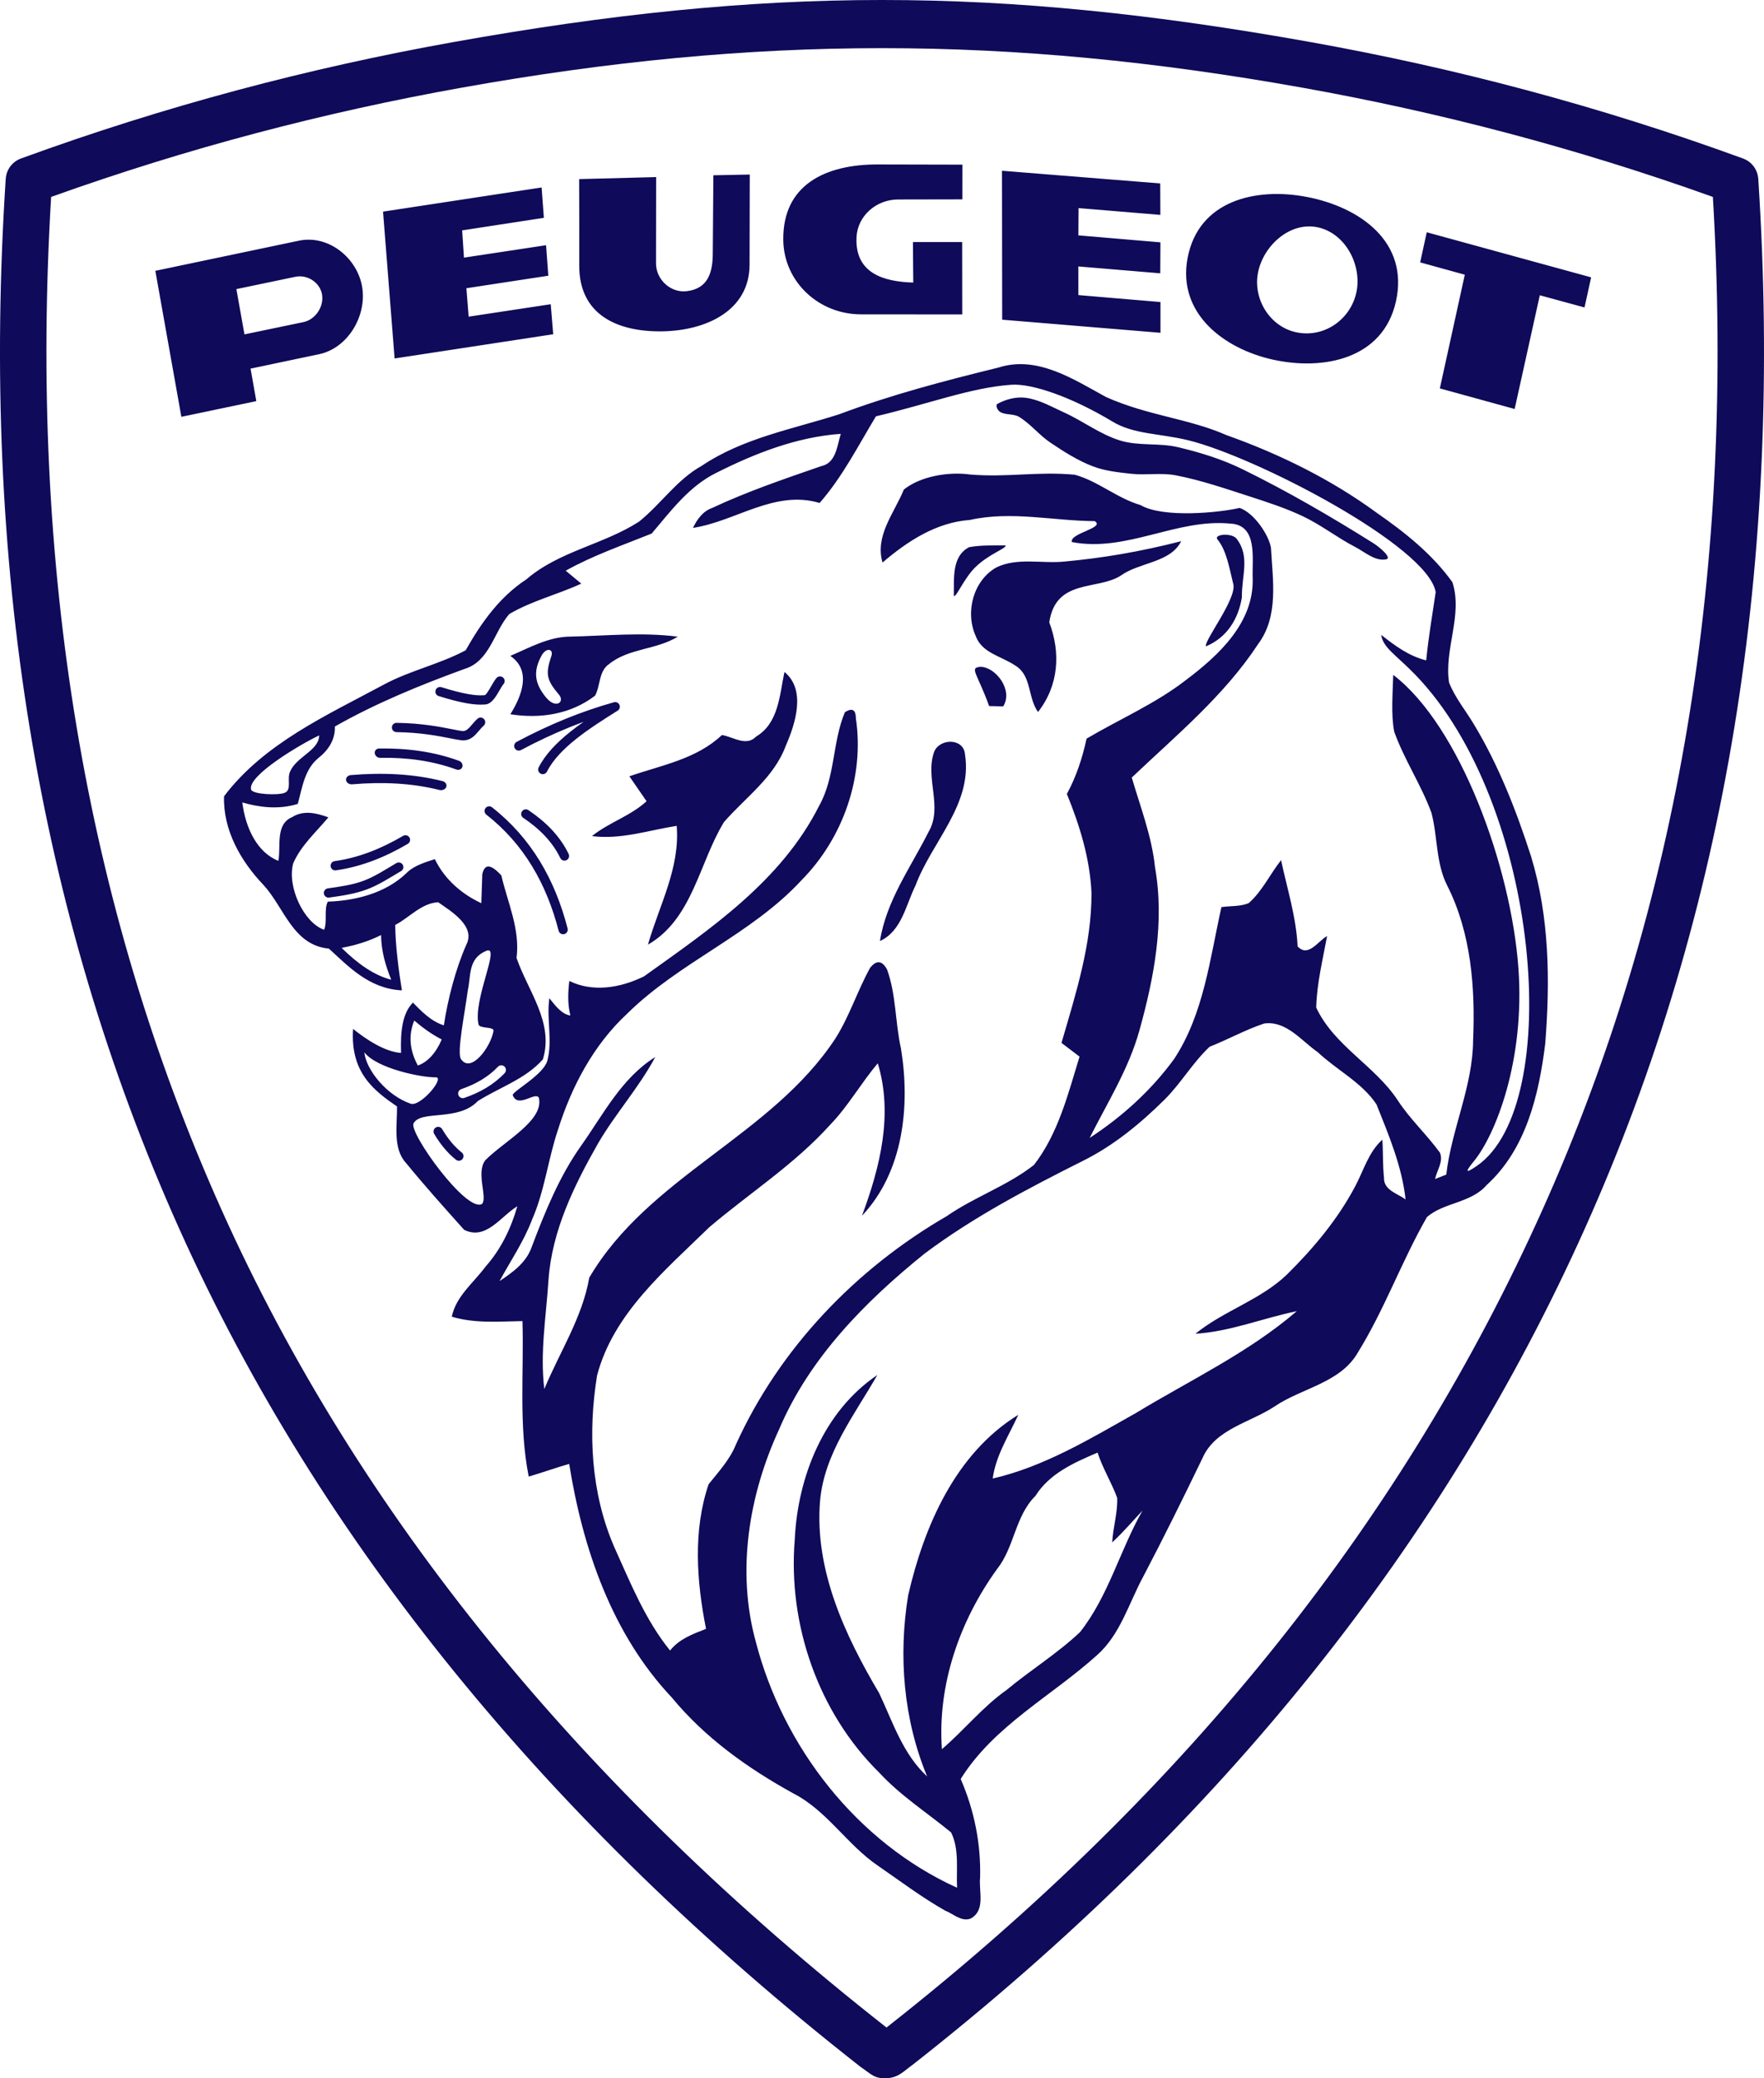
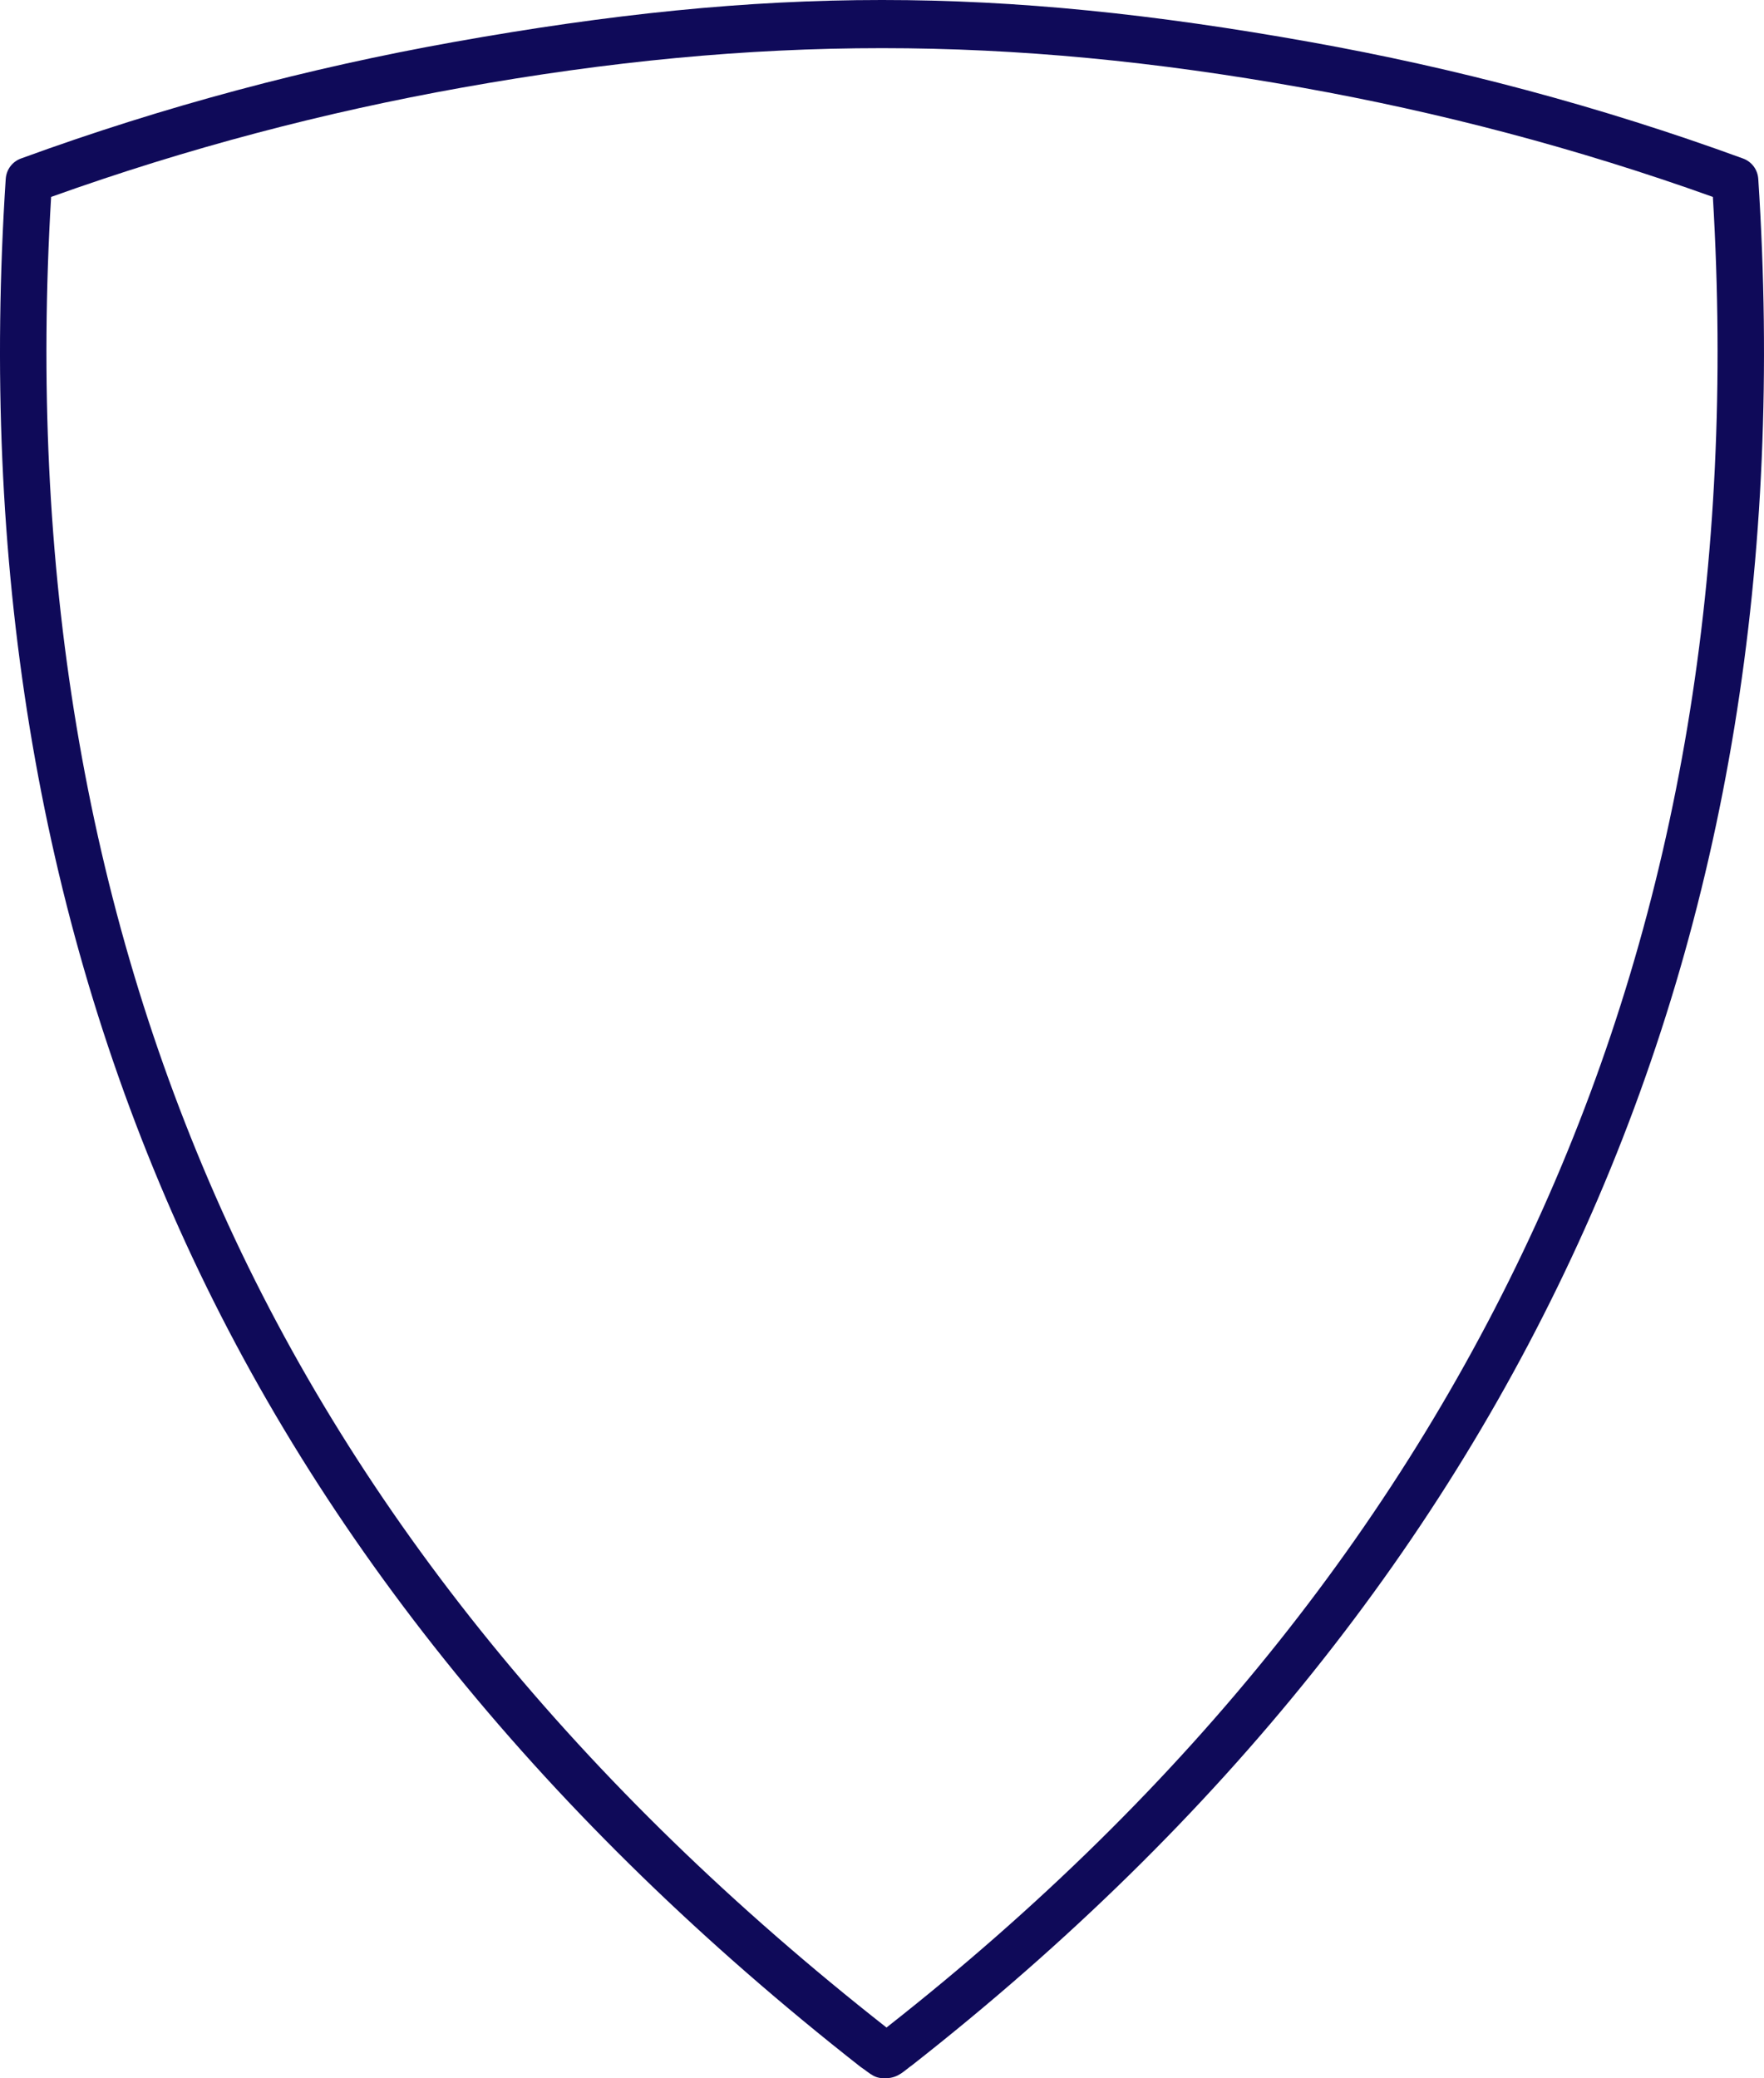
<svg xmlns="http://www.w3.org/2000/svg" version="1.1" id="Layer_1" x="0px" y="0px" width="566.929px" height="667.931px" viewBox="0 0 566.929 667.931" enable-background="new 0 0 566.929 667.931" xml:space="preserve">
  <g>
-     <path fill="#0F0A59" d="M300.231,241.605c1.835-4.409,9.534-4.451,9.913,0.907c2.469,15.968-10.693,28.054-15.883,42.018   c-3.143,6.286-4.43,14.702-11.454,17.908c2.024-12.952,9.852-23.604,15.588-35.015   C303.163,259.366,297.194,250.063,300.231,241.605L300.231,241.605z M252.117,215.956c7.024,5.759,3.522,16.664,0.4,23.772   c-3.796,10.251-12.972,16.558-19.848,24.49c-7.974,13.035-10.083,31.133-24.426,39.38c3.607-12.614,10.357-24.616,9.239-38.178   c-9.048,1.413-17.929,4.493-27.231,3.291c5.442-4.388,12.361-6.434,17.55-11.201c-1.835-2.678-3.691-5.357-5.526-8.015   c10.251-3.565,21.578-5.506,29.741-13.268c3.67,0.591,7.805,3.818,11.011,0.486C250.282,232.388,250.535,223.318,252.117,215.956   L252.117,215.956z M164.019,210.797c6.223-2.679,12.445-6.202,19.386-6.202c11.453-0.253,22.991-1.455,34.424,0.021   c-6.834,4.24-15.735,3.691-22.042,8.775c-3.417,2.32-2.764,6.876-4.535,10.188c-7.846,6.011-17.676,7.488-27.232,5.969   C167.605,223.812,170.98,215.585,164.019,210.797L164.019,210.797z M315.185,214.308c4.787,0.1,10.525,7.421,7.237,12.713   c-1.118-0.021-3.396-0.084-4.535-0.105C314.074,216.262,311.353,214.558,315.185,214.308L315.185,214.308z M342.17,180.473   c12.306-1.151,24.069-3.122,37.446-6.534c-3.438,6.961-13.488,6.751-19.416,11.055c-7.53,4.83-20.877,0.844-22.977,15.028   c3.691,9.724,3.086,20.229-3.622,28.813c-3.375-4.809-1.994-11.675-7.247-14.902c-4.619-3.122-10.789-4.009-12.813-9.62   c-3.459-7.805-0.591-17.876,6.708-21.968C327.041,179.075,334.956,181.232,342.17,180.473L342.17,180.473z M311.463,175.858   c3.86-0.718,7.784-0.527,11.687-0.57c0.467,0.937-5.176,2.627-9.644,6.964c-3.765,3.652-6.383,10.252-6.957,9.193   C306.676,186.11,305.769,178.791,311.463,175.858L311.463,175.858z M391.3,173.398c-1.433-1.754,4.816-2.265,6.201-0.152   c4.345,5.717,1.483,12.007,1.632,18.714c-1.14,7.066-4.872,12.978-11.562,15.769c-0.649-1.78,9.694-14.955,8.838-19.816   C395.06,182.45,394.217,176.968,391.3,173.398L391.3,173.398z M332.771,480.768c-6.561,6.518-6.708,16.41-12.319,23.498   c-12.022,16.621-19.216,37.229-17.738,57.9c7.15-6.117,13.057-13.563,20.776-19.026c7.699-6.391,16.305-11.706,23.604-18.583   c9.175-11.602,12.824-26.346,20.102-39.086c-3.228,3.438-6.286,7.046-9.745,10.23c0.253-4.788,1.771-9.492,1.604-14.301   c-1.835-4.979-4.684-9.514-6.307-14.555C345.217,470.073,337.306,473.532,332.771,480.768L332.771,480.768z M388.758,336.41   c-5.464,5.126-9.197,11.749-14.513,17.022c-7.826,7.741-16.474,14.85-26.388,19.743c-17.508,8.796-34.973,17.929-50.687,29.699   c-19.09,15.397-37.041,33.559-46.764,56.467c-9.746,21.113-13.753,45.582-7.509,68.278c8.774,33.938,32.589,64.523,64.693,79.078   c-0.296-5.927,0.78-12.275-1.92-17.781c-7.72-6.349-16.241-11.791-23.055-19.174c-19.596-19.259-29.446-47.671-27.189-74.944   c0.928-20.144,9.323-41.279,26.535-52.881c-7.361,12.867-17.064,25.164-18.414,40.521c-1.793,22.126,8.015,43.178,19.025,61.761   c4.388,9.302,7.595,19.532,15.398,26.726c-7.614-18.352-9.28-38.728-6.096-58.218c5.126-22.253,15.208-45.562,35.395-58.006   c-3.059,6.707-7.214,13.014-8.227,20.481c16.58-3.818,31.408-12.824,46.089-21.094c17.402-10.546,36.133-19.363,51.637-32.694   c-10.905,2.236-21.368,6.561-32.568,7.256c9.069-7.382,20.84-10.82,29.383-19.005c8.543-8.438,16.368-17.781,22-28.454   c2.7-5.084,4.261-10.947,8.69-14.913c0.274,4.05,0.085,8.143,0.527,12.191c-0.169,4.008,4.282,5.084,6.939,7.003   c-1.181-10.651-5.399-20.65-9.344-30.521c-4.704-7.088-12.762-11.032-18.879-16.79c-5.252-3.649-10.146-10.209-17.233-9.218   C400.253,330.947,394.663,334.09,388.758,336.41L388.758,336.41z M150.362,318.182c-1.076,7.994-3.583,20.148-2.214,22.19   c3.206,4.785,9.592-3.901,10.458-9.052c0.245-1.458-4.491-0.632-4.815-2.087c-1.811-8.122,7.262-25.622,2.5-23.651   C150.309,308.057,151.396,313.752,150.362,318.182L150.362,318.182z M91.427,254.824c2.437-0.929,0.77-4.289,1.74-6.696   c2.002-4.97,9.343-6.837,9.418-11.782c-5.663,2.652-23.114,12.895-21.892,17.396C81.123,255.325,89.259,255.65,91.427,254.824   L91.427,254.824z M398.402,163.237c4.704,1.646,9.357,8.675,10.074,12.81c0.549,10.335,2.553,21.937-4.071,30.859   c-10.884,16.622-26.387,29.425-40.667,42.988c2.784,9.513,6.434,18.857,7.467,28.813c3.122,17.592-0.274,35.437-4.999,52.417   c-3.418,12.36-10.293,23.244-16.01,34.593c10.441-6.792,19.849-15.334,27.189-25.417c9.491-14.471,11.475-32.209,15.166-48.768   c2.889-0.422,5.99-0.126,8.754-1.266c4.408-3.86,6.834-9.301,10.42-13.816c1.961,9.218,4.852,18.204,5.315,27.696   c3.396,3.712,6.496-1.667,9.47-3.312c-1.392,7.615-3.29,15.187-3.501,22.971c5.737,12.298,18.794,18.625,26.156,29.742   c3.944,6.096,9.344,11.031,13.604,16.895c1.202,2.869-0.971,5.717-1.561,8.48c0.906-0.338,2.721-1.055,3.606-1.414   c1.688-14.639,8.521-28.285,8.628-43.156c0.717-16.833-0.608-34.487-8.329-49.759c-3.67-7.192-3.042-15.774-5.067-23.389   c-3.333-9.07-8.685-16.941-11.954-26.032c-1.098-5.547-0.452-12.684-0.325-18.273c21.444,16.361,37.892,61.689,40.236,94.269   c2.138,29.697-7.36,53.505-14.261,61.97c-2.771,3.399-3.06,4.296,0.904,1.567c28.242-19.442,20.448-116.195-19.745-157.813   c-6.24-6.463-10.388-8.643-11-12.847c4.456,3.49,8.826,6.772,14.459,8.199c0.738-7.362,1.962-14.639,3.058-21.937   c-2.492-14.814-57.918-43.566-79.626-48.838c-9.083-2.206-17.384-1.838-24.231-5.965c-13.552-8.166-26.112-12.286-32.461-11.854   c-13.027,0.888-26.627,6.162-43.58,10.149c-5.716,9.449-10.737,19.426-18.098,27.843c-14.534-4.303-26.957,5.927-40.71,8.015   c1.329-2.763,3.185-5.357,6.181-6.412c11.327-5.315,23.181-9.323,34.972-13.415c4.852-0.971,5.168-6.56,6.35-10.399   c-14.112,0.991-27.59,6.265-40.119,12.593c-8.712,4.324-14.534,12.255-20.65,19.448c-9.302,3.754-18.836,7.024-27.632,11.939   c1.667,1.371,3.333,2.763,5,4.155c-7.594,3.522-15.884,5.505-23.119,9.767c-5.02,5.737-6.243,15.187-14.407,17.654   c-14.28,5.21-28.413,10.969-41.659,18.499c0.147,4.177-2.046,7.53-5.21,10.062c-4.535,3.628-5.273,9.555-6.708,14.808   c-6.439,2.016-12.848,0.983-17.837-0.469c1.049,8.339,4.831,16.107,11.595,18.778c0.885-4.704-1.076-11.749,4.45-14.069   c3.691-2.321,7.805-1.287,11.623,0.084c-3.945,4.747-8.795,9.007-11.306,14.787c-2.046,7.488,3.411,19.088,9.928,21.345   c1.1-2.484-0.111-6.698,1.198-9.038c8.045-0.273,18.345-2.326,25.571-9.452c2.199-2.168,6.08-3.319,8.822-4.206   c3.324,6.869,9.13,11.469,14.934,14.153c0.105-3.1,0.21-6.18,0.316-9.259c0.717-3.567,2.808-3.277,6.117,0.337   c2.046,8.796,6.075,17.254,4.894,26.535c3.607,10.526,12.107,20.798,8.458,32.59c-5.568,6.307-13.901,8.985-20.882,13.373   c-6.35,6.694-18.272,2.798-20.671,7.171c-1.655,2.932,17.146,29.049,22.021,25.882c1.809-2.06-2.055-10.029,1.046-14.036   c6.117-6.16,18.927-12.744,17.198-20.056c-1.129-2.147-6.814,3.642-8.432-0.929c0.68-1.58,10.004-6.588,11.175-11.047   c1.7-6.471-0.337-13.395,0.633-20.018c2.095,2.671,4.156,5.23,6.75,5.547c-0.923-3.691-0.785-7.405-0.338-11.095   c7.381,3.64,16.187,2.37,23.999-1.473c21.305-15.229,44.09-30.61,56.281-54.804c5.231-9.282,4.219-20.44,8.29-30.1   c2.341-1.477,3.502-0.823,3.523,1.941c2.805,18.856-4.113,38.537-17.445,52.037c-16.157,17.528-39.254,26.282-56.128,42.988   c-10.779,10.02-17.824,23.413-22.19,37.313c-3.185,9.492-4.261,19.597-8.311,28.813c-2.636,7.003-6.898,13.205-10.441,19.743   c4.218-2.784,8.627-5.97,10.335-10.969c4.303-11.348,8.901-22.738,15.988-32.693c7.088-10.02,12.952-21.642,23.709-28.329   c-5.231,9.809-12.783,18.141-18.373,27.738c-7.699,13.541-14.807,28.032-15.925,43.831c-0.738,11.686-2.785,23.393-1.35,35.121   c4.936-11.897,12.213-22.95,14.449-35.796c19.152-32.631,58.533-45.519,79.142-76.927c4.514-7.15,7.045-15.292,11.116-22.654   c2.046-2.552,3.86-2.383,5.443,0.527c2.953,8.142,2.595,17.001,4.472,25.396c3.017,18.436,0.823,39.634-12.53,53.767   c5.8-15.588,10.083-32.547,5.083-49c-5.421,6.392-9.513,13.795-15.377,19.828c-11.411,12.656-25.902,21.916-38.811,32.884   c-14.196,13.88-30.754,27.611-36.027,47.587c-2.974,18.372-1.983,37.778,5.463,55.032c5.21,11.517,9.956,23.476,17.992,33.39   c2.911-3.691,7.319-5.315,11.56-6.961c-3.017-15.229-4.24-31.534,0.823-46.467c3.227-4.051,6.834-7.911,8.795-12.805   c14.006-30.88,38.517-56.445,67.731-73.362c8.923-6.2,19.511-9.744,28.054-16.474c7.805-10.083,10.947-22.802,14.639-34.804   c-1.94-1.455-3.882-2.932-5.801-4.408c4.577-15.757,9.724-31.661,9.64-48.262c-0.507-10.989-3.776-21.62-7.91-31.745   c3.017-5.568,5-11.58,6.328-17.781c10.61-6.265,22.085-11.2,31.893-18.794c10.568-7.952,22.001-18.499,21.494-32.906   c-0.21-6.138,1.688-16.938-7.087-17.402c-17.381-1.729-33.433,9.303-51.004,5.927c-0.942-2.815,10.882-4.535,7.32-6.728   c-13.373-0.085-26.789-3.354-40.12-0.38c-10.82,0.78-20.06,6.834-28.075,13.689c-2.51-8.669,3.797-15.905,6.855-23.456   c5.379-4.303,14.351-5.8,21.354-4.83c11.918,0.992,21.633-1.055,33.572,0.063c7.487,2.046,13.605,7.565,21.094,9.738   C373.791,166.597,392.019,164.749,398.402,163.237L398.402,163.237z M269.713,133.14c16.665-6.265,33.939-10.779,51.215-15.019   c12.466-3.986,24.123,3.818,34.564,9.492c13.447,6.008,26.593,6.899,38.691,12.234c17.128,6.096,33.665,14.238,48.389,25.038   c8.985,6.244,17.781,13.246,24.215,22.232c3.417,10.567-2.722,21.515-1.076,32.251c1.94,4.915,5.379,9.028,8.058,13.542   c7.952,13.226,13.584,27.716,18.31,42.376c5.905,19.447,6.138,40.077,4.534,60.178c-2.024,16.369-6.138,33.876-18.836,45.414   c-4.999,5.801-13.711,5.526-19.174,10.273c-8.079,14.09-13.584,29.572-22.127,43.409c-5.61,9.914-18.034,11.475-26.852,17.465   c-7.847,5.21-19.047,7.193-23.16,16.601c-6.159,12.762-12.424,25.459-19.005,38.01c-4.683,8.605-7.361,18.667-14.934,25.354   c-14.618,13.162-33.139,22.696-43.77,39.761c4.346,9.998,6.519,20.755,6.244,31.66c-0.485,4.472,1.856,10.546-3.079,13.205   c-2.953,1.097-5.548-1.562-8.143-2.553c-7.552-4.282-14.491-9.534-21.621-14.448c-9.935-6.75-16.347-17.678-27.168-23.224   c-14.617-8.059-28.392-17.867-39.064-30.817c-19.236-20.377-28.644-47.882-32.99-75.093c-4.387,1.245-8.648,2.806-13.014,4.072   c-3.249-16.432-1.519-33.307-2.004-49.971c-7.594,0.127-15.314,0.823-22.717-1.413c1.371-6.603,6.981-10.863,10.82-16.052   c4.936-5.547,8.226-12.34,10.251-19.448c-5.294,3.186-10.061,11.096-17.106,7.573c-6.349-7.066-12.698-14.175-18.71-21.516   c-4.282-4.641-2.769-12.338-2.853-18.117c-7.319-5.03-15.064-10.834-14.124-24.921c4.234,3.391,10.185,7.351,15.417,7.715   c-0.237-7.003,0.445-12.763,3.814-16.179c2.566,2.608,5.78,6.032,9.938,7.312c1.301-8.514,3.781-18.126,7.242-25.952   c3.038-5.927-4.882-10.708-9.08-13.618c-5.357,0.295-9.234,4.925-13.79,7.308c0.063,6.645,1.074,14.375,2.149,21.019   c-10.616-0.503-17.353-7.885-23.459-13.417c-11.581-1.096-14.318-13.14-21.005-20.438c-7.319-7.656-13.035-17.634-12.698-28.518   c12.847-17.001,32.948-25.987,51.278-35.858c8.417-4.556,17.972-6.56,26.387-11.074c4.958-8.796,10.884-17.149,19.49-22.781   c10.504-9.07,24.743-11.158,36.196-18.541c7.045-5.632,12.149-13.5,20.165-17.951C238.791,140.775,254.737,137.928,269.713,133.14   L269.713,133.14z M109.791,304.636c5.184,5.122,10.474,8.853,15.947,10.231c-1.79-4.436-3.204-9.057-3.263-14.358   C118.553,302.499,114.287,303.798,109.791,304.636L109.791,304.636z M107.939,279.717c-0.815,0.112-1.569-0.458-1.682-1.273   c-0.113-0.815,0.457-1.569,1.273-1.682c3.81-0.532,7.535-1.519,11.189-2.889c3.673-1.378,7.284-3.148,10.839-5.236   c0.709-0.416,1.623-0.178,2.038,0.531c0.416,0.709,0.178,1.622-0.531,2.037c-3.699,2.172-7.464,4.017-11.307,5.458   C115.896,278.112,111.96,279.155,107.939,279.717L107.939,279.717z M142.204,251.032c0.946,0.239,1.494,1.072,1.223,1.86   c-0.273,0.789-1.263,1.235-2.209,0.996c-4.424-1.109-8.977-1.77-13.639-2.052c-4.685-0.283-9.493-0.184-14.394,0.227   c-0.977,0.081-1.861-0.517-1.971-1.334c-0.11-0.818,0.591-1.549,1.569-1.63c5.099-0.427,10.111-0.53,15.015-0.233   C132.725,249.163,137.535,249.861,142.204,251.032L142.204,251.032z M147.531,244.522c0.828,0.304,1.307,1.175,1.068,1.944   c-0.238,0.77-1.103,1.148-1.93,0.845c-3.868-1.415-7.848-2.388-11.921-2.992c-4.096-0.605-8.298-0.837-12.582-0.764   c-0.854,0.014-1.626-0.645-1.723-1.47c-0.097-0.826,0.518-1.507,1.372-1.521c4.456-0.076,8.838,0.167,13.123,0.8   C139.245,242.001,143.45,243.03,147.531,244.522L147.531,244.522z M105.779,288.467c-0.815,0.112-1.57-0.458-1.682-1.273   c-0.113-0.816,0.457-1.569,1.272-1.682c3.81-0.532,7.86-1.086,11.514-2.457c3.673-1.378,6.96-3.581,10.516-5.668   c0.709-0.416,1.622-0.178,2.038,0.531c0.416,0.709,0.178,1.622-0.531,2.037c-3.699,2.172-7.14,4.449-10.983,5.891   C114.06,287.295,109.8,287.905,105.779,288.467L105.779,288.467z M168.159,262.84c-0.683-0.458-0.866-1.383-0.408-2.067   s1.384-0.866,2.067-0.409c2.843,1.908,5.384,4.004,7.554,6.326c2.19,2.343,4.007,4.919,5.383,7.768   c0.357,0.742,0.046,1.634-0.695,1.991c-0.742,0.357-1.634,0.047-1.991-0.695c-1.24-2.567-2.888-4.9-4.881-7.033   C173.176,266.569,170.812,264.619,168.159,262.84L168.159,262.84z M156.296,261.804c-0.648-0.506-0.763-1.442-0.257-2.09   c0.506-0.648,1.442-0.763,2.09-0.257c6.318,4.952,11.382,10.762,15.372,17.305c3.977,6.52,6.892,13.775,8.92,21.636   c0.203,0.796-0.278,1.607-1.074,1.81s-1.607-0.278-1.81-1.075c-1.953-7.566-4.756-14.546-8.582-20.818   C167.144,272.064,162.314,266.52,156.296,261.804L156.296,261.804z M320.585,129.787c2.707-1.486,5.995-2.335,9.058-1.941   c4.35,0.56,8.297,2.884,12.293,4.691c6.151,2.781,11.659,7.086,18.116,9.058c5.916,1.806,12.417,0.69,18.439,2.103   c7.154,1.678,14.27,3.878,20.865,7.117c14.455,7.098,28.418,15.212,42.055,23.777c1.854,1.165,6.194,4.77,4.044,5.176   c-3.542,0.67-6.828-2.386-10.028-4.043c-5.665-2.936-10.743-6.952-16.499-9.705c-5.556-2.658-11.446-4.579-17.307-6.47   c-7.844-2.532-15.682-5.244-23.776-6.793c-4.662-0.892-9.516,0.03-14.234-0.485c-4.204-0.458-8.508-0.906-12.455-2.426   c-4.843-1.865-9.277-4.71-13.587-7.603c-3.594-2.412-6.333-5.995-10.028-8.249c-1.809-1.104-4.334-0.521-6.146-1.618   C320.62,131.908,319.792,130.222,320.585,129.787L320.585,129.787z M149.219,352.857c2.515-0.864,4.878-1.93,7.047-3.235   c2.183-1.314,4.17-2.877,5.926-4.73c0.568-0.596,0.544-1.541-0.052-2.108s-1.541-0.543-2.108,0.053   c-1.559,1.646-3.34,3.044-5.306,4.228c-1.979,1.192-4.151,2.169-6.476,2.968c-0.781,0.268-1.195,1.117-0.928,1.897   S148.438,353.124,149.219,352.857L149.219,352.857z M133.136,327.989c-1.908,4.655-1.532,9.487,1.146,14.448   c3.049-0.995,5.856-4.014,7.683-8.37C138.686,332.376,135.806,330.289,133.136,327.989L133.136,327.989z M117.083,338.194   c0.593,5.699,7.234,13.882,14.866,16.512c3.031,1.137,10.799-7.96,8.3-8.473C135.859,346.414,121.171,343.482,117.083,338.194   L117.083,338.194z M139.535,364.409c-0.419-0.71-0.184-1.625,0.525-2.044c0.709-0.419,1.625-0.185,2.044,0.524   c0.917,1.547,1.901,2.956,2.956,4.216c1.043,1.246,2.155,2.347,3.339,3.288c0.645,0.512,0.751,1.451,0.239,2.097   c-0.512,0.644-1.451,0.751-2.096,0.238c-1.346-1.069-2.601-2.31-3.77-3.707C141.613,367.639,140.535,366.097,139.535,364.409   L139.535,364.409z M127.417,235.297c-0.822-0.01-1.48-0.684-1.471-1.506c0.01-0.822,0.684-1.481,1.506-1.472   c8.094,0.112,13.952,1.273,17.834,2.041c1.447,0.287,2.614,0.518,3.426,0.606c1.19,0.026,2.06-0.998,2.986-2.091   c0.537-0.632,1.088-1.283,1.78-1.889c0.619-0.542,1.561-0.479,2.103,0.14c0.542,0.619,0.479,1.561-0.14,2.102   c-0.51,0.447-0.995,1.019-1.466,1.574c-1.42,1.677-2.75,3.244-5.395,3.142c-0.043,0-0.087-0.002-0.131-0.007   c-1.012-0.105-2.226-0.346-3.736-0.645C140.916,236.54,135.185,235.405,127.417,235.297L127.417,235.297z M140.976,223.704   c-0.787-0.244-1.226-1.082-0.981-1.868c0.245-0.787,1.082-1.226,1.869-0.981c3.616,1.131,6.425,1.833,8.656,2.224   c2.15,0.377,3.729,0.459,4.961,0.357c0.079-0.006,0.156-0.006,0.231,0c0.488-0.029,1.393-1.591,2.228-3.032   c0.538-0.931,1.056-1.825,1.62-2.49c0.531-0.628,1.473-0.707,2.102-0.175c0.628,0.531,0.707,1.473,0.175,2.102   c-0.394,0.464-0.846,1.245-1.316,2.058c-1.267,2.188-2.641,4.559-4.872,4.521c-1.452,0.112-3.258,0.021-5.643-0.397   C147.667,225.612,144.733,224.879,140.976,223.704L140.976,223.704z M177.215,210.788c0.744-2.242-1.669-2.871-3.212,0   c-2.687,4.996-2.23,8.831,1.478,13.358c3.132,3.825,6.176,1.482,4.144-0.917C175.511,218.375,175.31,216.529,177.215,210.788   L177.215,210.788z M167.436,241.063c-0.725,0.387-1.627,0.112-2.014-0.613c-0.387-0.725-0.113-1.627,0.613-2.014   c5.239-2.796,10.458-5.253,15.654-7.37c5.198-2.117,10.408-3.909,15.625-5.369c0.792-0.223,1.616,0.24,1.839,1.033   c0.19,0.675-0.118,1.374-0.704,1.703c-4.555,2.857-9.303,5.871-13.359,9.114c-4.001,3.198-7.379,6.649-9.313,10.45   c-0.374,0.735-1.274,1.028-2.009,0.654c-0.735-0.374-1.028-1.274-0.654-2.009c2.143-4.211,5.804-7.97,10.119-11.419   c1.388-1.109,2.839-2.185,4.326-3.23c-1.582,0.583-3.165,1.196-4.748,1.84C177.664,235.93,172.539,238.34,167.436,241.063   L167.436,241.063z" />
    <path fill="#0F0A59" d="M421.143,13.513c46.377,8.298,92.727,20.513,139.039,37.425c2.875,1.042,4.718,3.671,4.899,6.541l0.005,0   c7.999,122.616-9.949,235.339-55.767,337.434c-44.975,100.22-115.787,190.051-216.153,268.792c-2.581,1.784-4.323,4.05-8.255,4.214   c-3.93,0.164-4.824-1.25-8.39-3.684C176.155,585.493,102.583,495.132,57.609,394.912C11.792,292.817-6.157,180.094,1.842,57.478   l0.005,0c0.182-2.869,2.024-5.499,4.9-6.541c46.312-16.912,92.662-29.126,139.039-37.425   C246.466-4.504,320.462-4.504,421.143,13.513L421.143,13.513z M148.413,28.169C104.449,36.037,60.455,47.51,16.429,63.288   C9.37,181.628,27.029,290.38,71.213,388.84c43.904,97.834,115.515,185.654,213.698,262.783   c98.185-77.129,166.899-164.949,210.804-262.783c44.185-98.459,61.844-207.211,54.784-325.552   c-44.025-15.777-88.02-27.251-131.983-35.118C323.949,11.247,242.979,11.247,148.413,28.169L148.413,28.169z" />
-     <path fill="#0F0A59" d="M458.544,74.646l52.831,14.492l-2.13,9.673l-14.37-3.914l-8.084,36.552l-24.041-6.618l8.021-36.542   l-14.346-3.966L458.544,74.646L458.544,74.646z M186.136,57.558l24.737-0.643l-0.039,27.739c-0.006,5.144,4.646,9.502,9.76,8.944   c7.117-0.775,8.443-6.287,8.486-12.021l0.192-25.247l11.693-0.233l-0.064,28.981c-0.032,14.736-13.916,21.167-27.975,21.408   c-14.135,0.244-26.833-5.071-26.76-21.162C186.209,76.07,186.152,66.812,186.136,57.558L186.136,57.558z M123.104,68.016   l50.963-7.771l0.724,9.76l-26.26,4.037l0.581,8.758l26.386-3.992l0.722,9.805l-26.326,4.021l0.726,9.139L177,97.775l0.792,9.647   l-50.968,7.785L123.104,68.016L123.104,68.016z M49.924,87.04l46.149-9.688c9.476-1.989,18.791,5.54,20.329,14.931   c1.511,9.226-4.581,19.61-13.861,21.559l-22.016,4.623l1.854,10.447l-24.091,5.043L49.924,87.04L49.924,87.04z M75.968,92.917   L75.968,92.917l2.598,14.549l18.935-3.94c4.598-0.957,7.456-6.479,5.443-10.615c-1.421-2.922-4.797-4.624-8.037-3.948   L75.968,92.917L75.968,92.917z M322.031,54.88l50.849,4.074l0.045,10.11l-26.285-2.183l-0.064,8.763l26.369,2.241l-0.052,9.955   l-26.323-2.206l0.006,9.204l26.382,2.236l0.007,9.882l-50.875-4.211L322.031,54.88L322.031,54.88z M282.112,52.854l27.186,0.063   l-0.014,11.156l-20.663,0.039c-7.042,0.013-13.012,5.296-13.347,12.102c-0.574,11.629,8.731,14.324,18.24,14.599l-0.112-13.019   h15.823l0.026,23.259l-32.504-0.025c-13.759-0.011-24.783-10.578-25.008-23.739C251.433,59.414,265.24,52.815,282.112,52.854   L282.112,52.854z M404.275,87.786c-1.555,8.414,3.861,17.189,12.294,19.001c8.987,1.931,17.556-4.127,19.383-12.959   c1.771-8.563-3.458-18.737-12.273-20.736C414.583,71.03,405.885,79.067,404.275,87.786L404.275,87.786z M419.986,63.29   c17.088,3.271,32.925,14.478,28.645,33.612c-4.157,18.58-23.399,22.241-39.487,18.691c-15.733-3.472-30.811-14.818-27.474-32.623   C385.141,64.447,403.551,60.14,419.986,63.29L419.986,63.29z" />
  </g>
</svg>